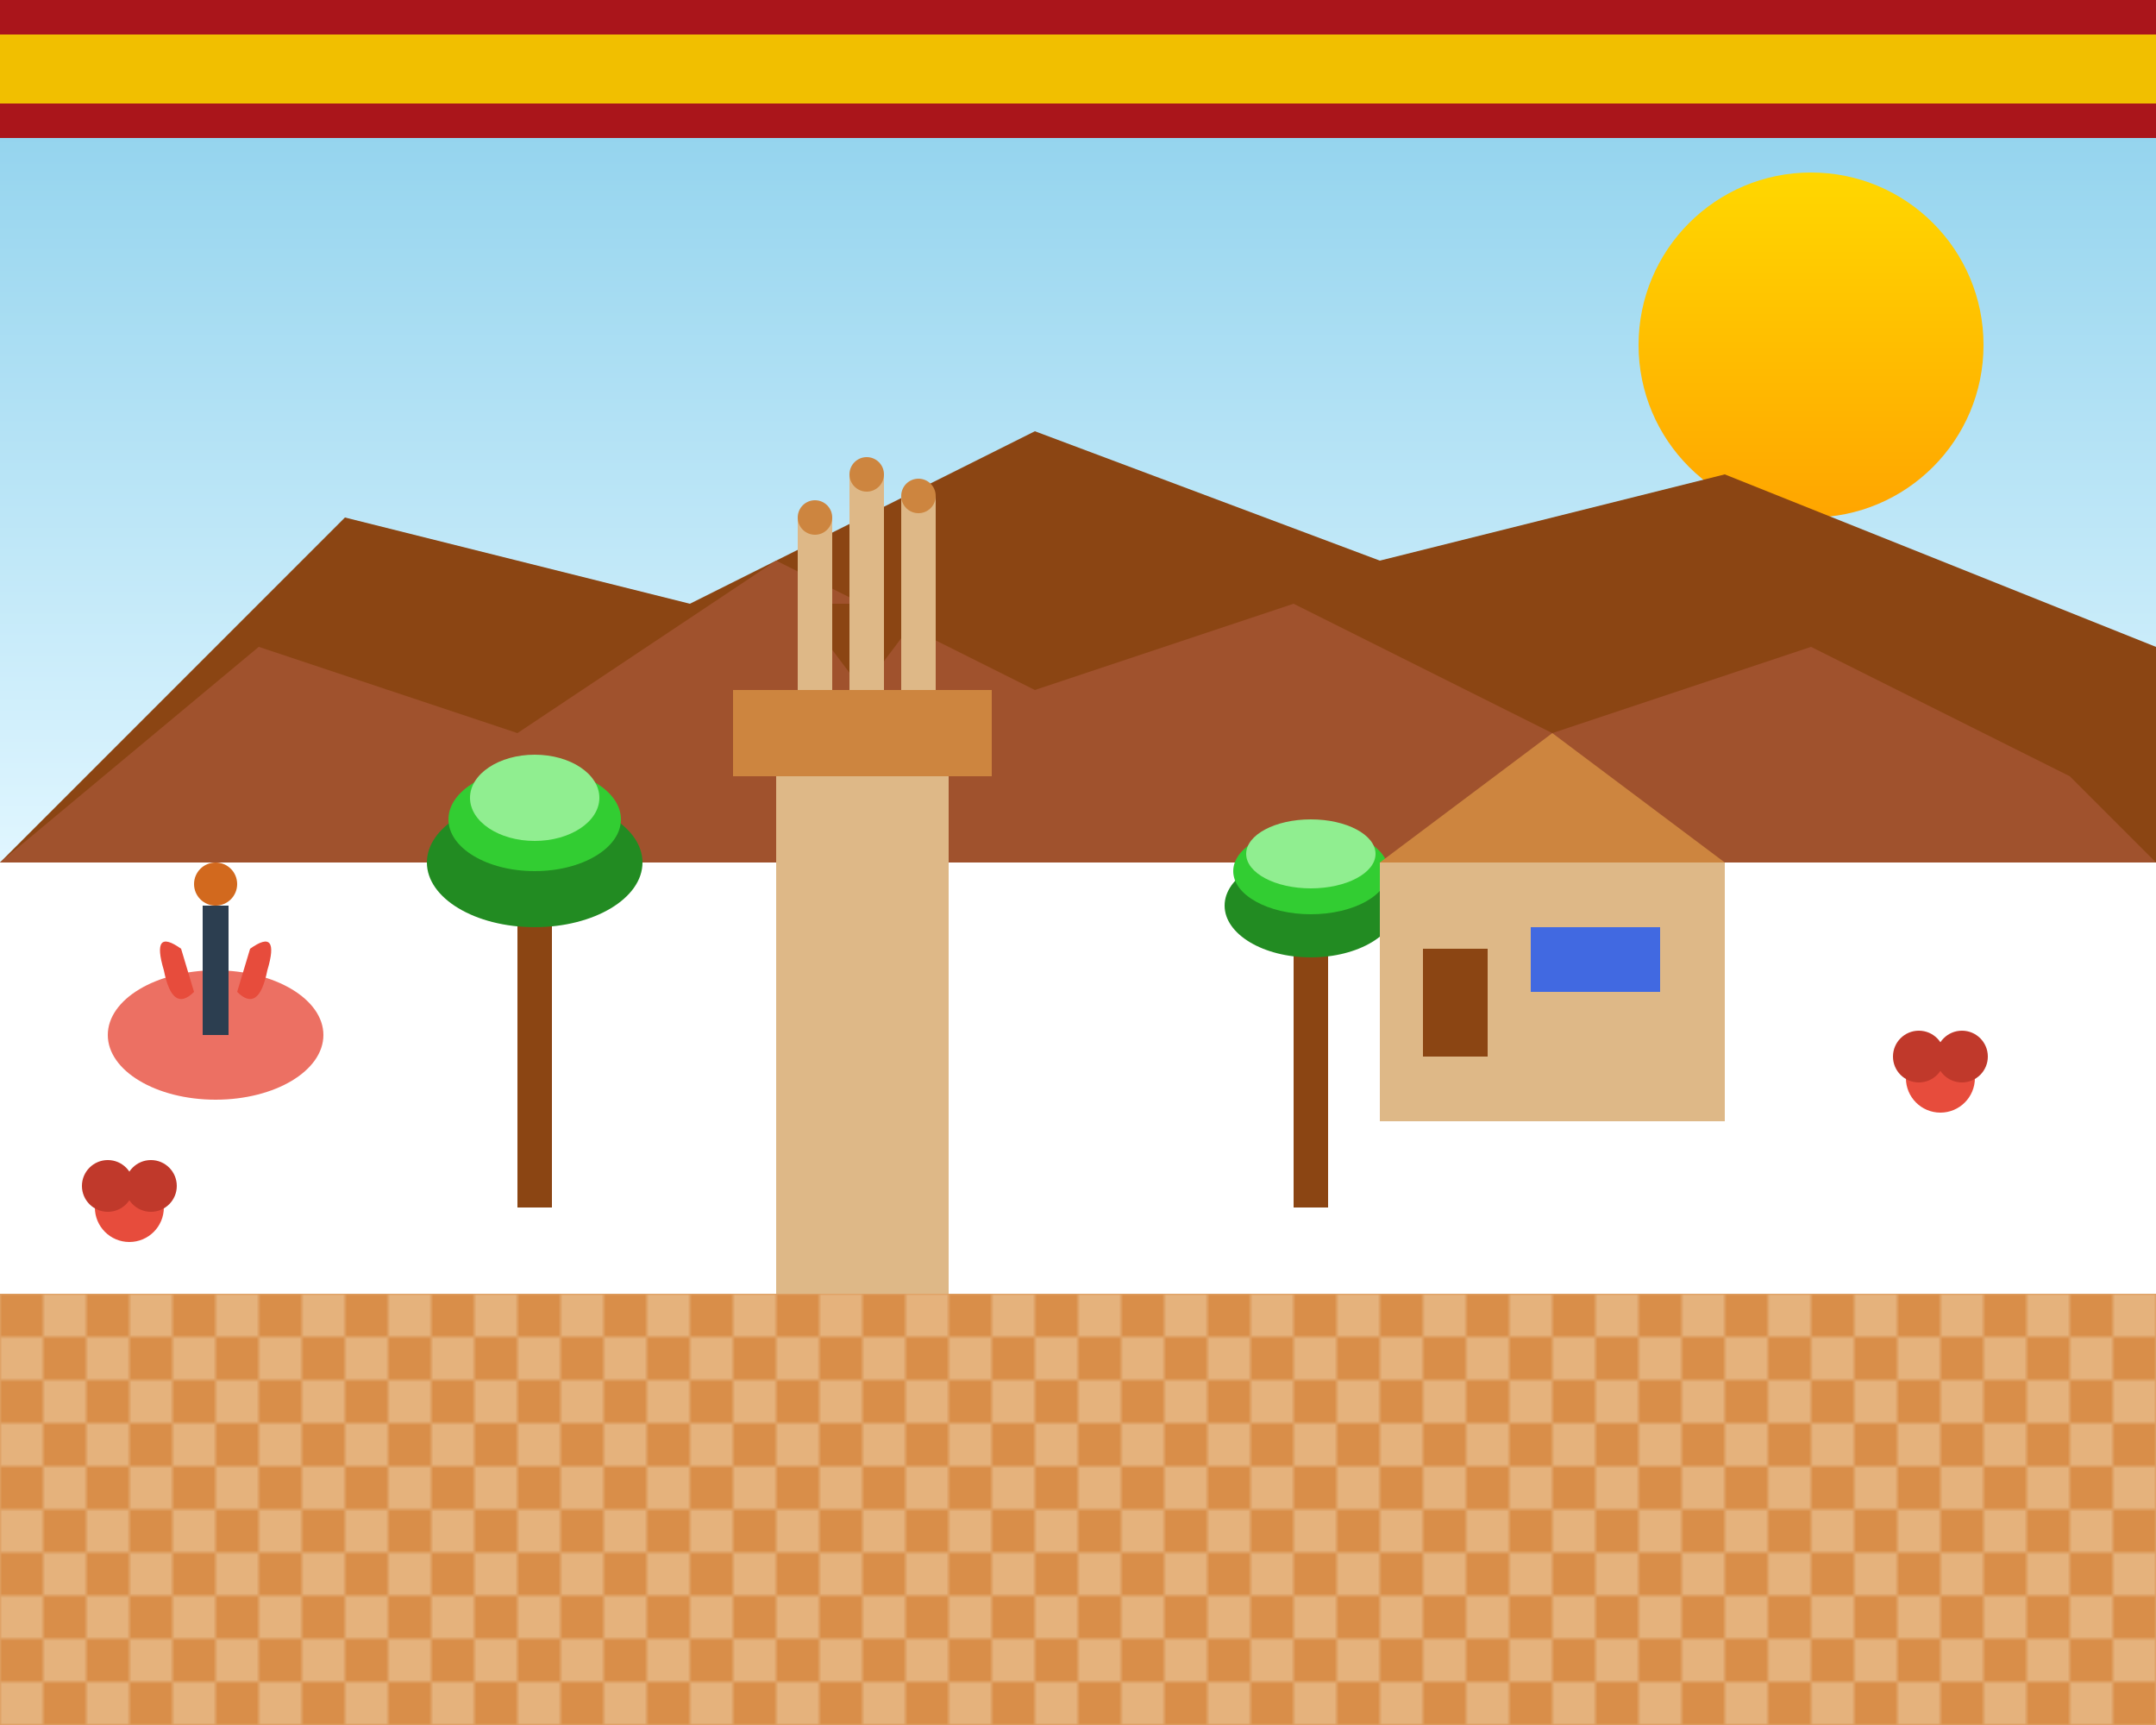
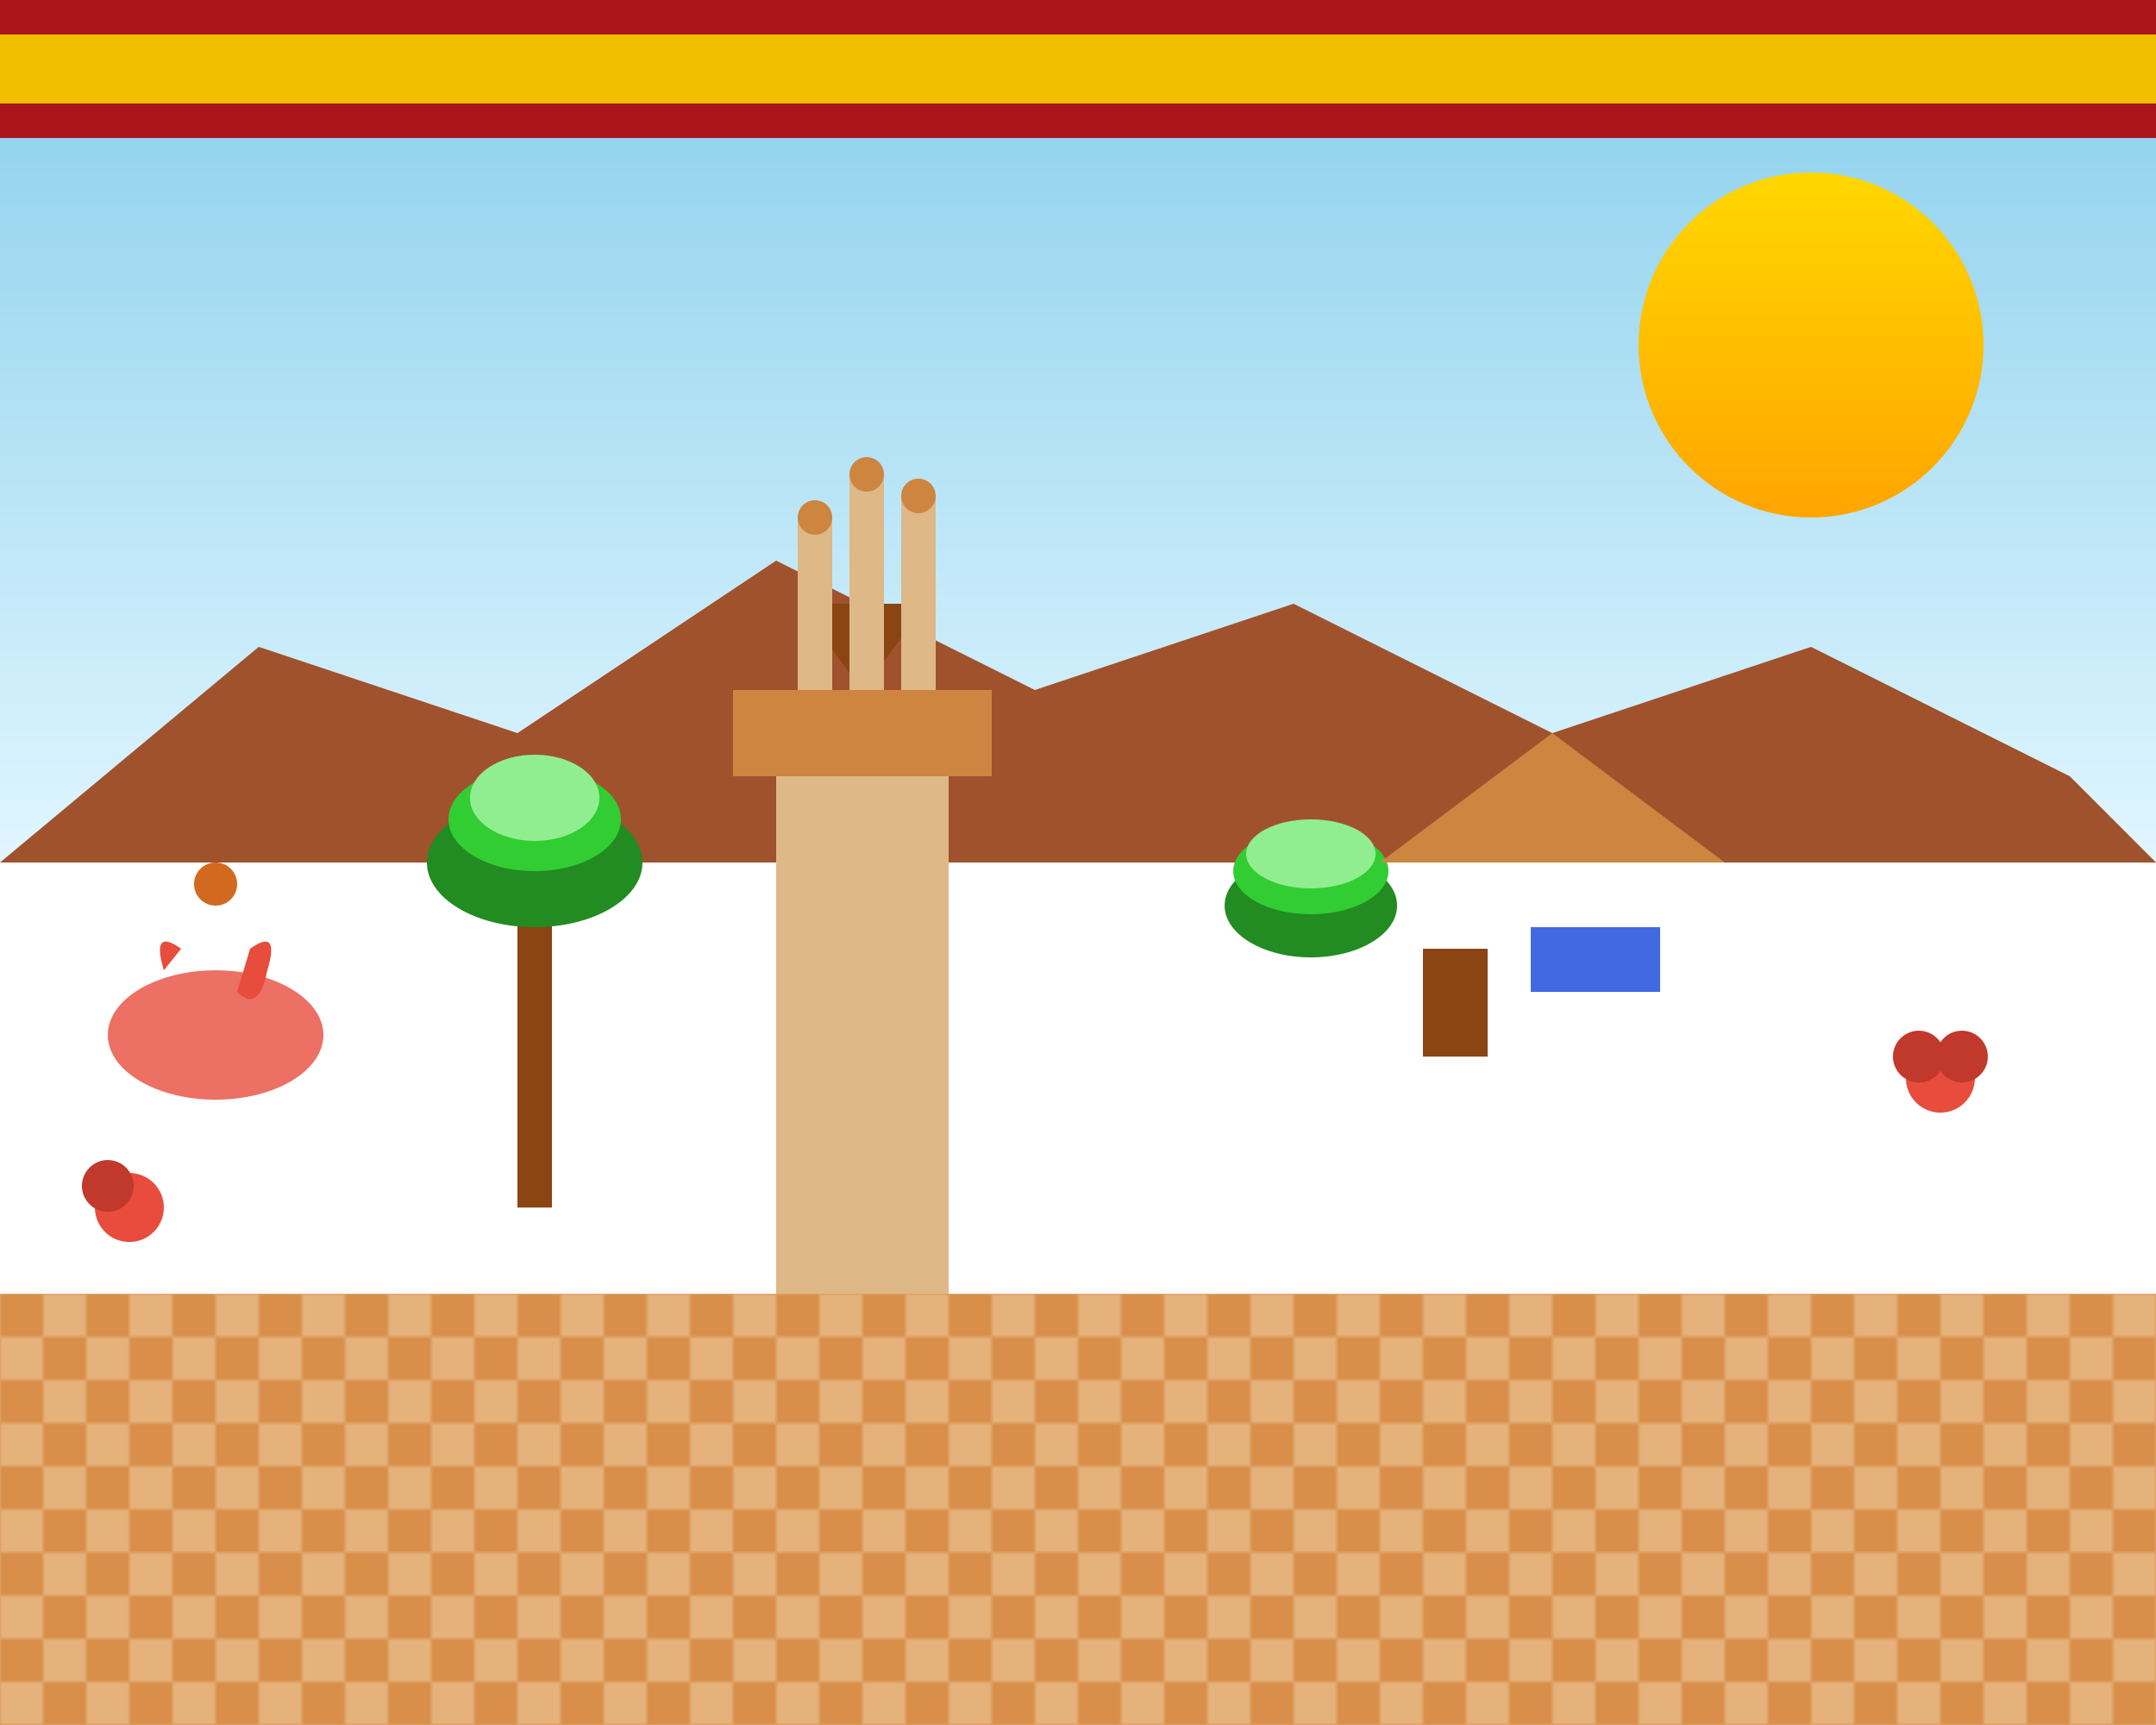
<svg xmlns="http://www.w3.org/2000/svg" width="500" height="400" viewBox="0 0 500 400" fill="none">
  <defs>
    <linearGradient id="skyGradient" x1="0%" y1="0%" x2="0%" y2="100%">
      <stop offset="0%" style="stop-color:#87CEEB;stop-opacity:1" />
      <stop offset="100%" style="stop-color:#E0F6FF;stop-opacity:1" />
    </linearGradient>
    <linearGradient id="sunGradient" x1="0%" y1="0%" x2="0%" y2="100%">
      <stop offset="0%" style="stop-color:#FFD700;stop-opacity:1" />
      <stop offset="100%" style="stop-color:#FFA500;stop-opacity:1" />
    </linearGradient>
  </defs>
  <rect width="500" height="200" fill="url(#skyGradient)" />
  <circle cx="420" cy="80" r="40" fill="url(#sunGradient)" />
-   <polygon points="0,200 80,120 160,140 240,100 320,130 400,110 500,150 500,200" fill="#8B4513" />
  <polygon points="0,200 60,150 120,170 180,130 240,160 300,140 360,170 420,150 480,180 500,200" fill="#A0522D" />
  <rect x="180" y="180" width="40" height="120" fill="#DEB887" />
  <rect x="170" y="160" width="60" height="20" fill="#CD853F" />
  <polygon points="200,160 185,140 215,140" fill="#8B4513" />
  <rect x="185" y="120" width="8" height="40" fill="#DEB887" />
  <rect x="197" y="110" width="8" height="50" fill="#DEB887" />
  <rect x="209" y="115" width="8" height="45" fill="#DEB887" />
  <circle cx="189" cy="120" r="4" fill="#CD853F" />
  <circle cx="201" cy="110" r="4" fill="#CD853F" />
  <circle cx="213" cy="115" r="4" fill="#CD853F" />
  <rect x="120" y="200" width="8" height="80" fill="#8B4513" />
  <ellipse cx="124" cy="200" rx="25" ry="15" fill="#228B22" />
  <ellipse cx="124" cy="190" rx="20" ry="12" fill="#32CD32" />
  <ellipse cx="124" cy="185" rx="15" ry="10" fill="#90EE90" />
-   <rect x="300" y="210" width="8" height="70" fill="#8B4513" />
  <ellipse cx="304" cy="210" rx="20" ry="12" fill="#228B22" />
  <ellipse cx="304" cy="202" rx="18" ry="10" fill="#32CD32" />
  <ellipse cx="304" cy="198" rx="15" ry="8" fill="#90EE90" />
  <rect x="0" y="300" width="500" height="100" fill="#F4A460" />
  <pattern id="tiles" patternUnits="userSpaceOnUse" width="20" height="20">
    <rect width="20" height="20" fill="#DEB887" />
    <rect x="0" y="0" width="10" height="10" fill="#CD853F" />
    <rect x="10" y="10" width="10" height="10" fill="#CD853F" />
  </pattern>
  <rect x="0" y="300" width="500" height="100" fill="url(#tiles)" opacity="0.7" />
-   <rect x="320" y="200" width="80" height="60" fill="#DEB887" />
  <polygon points="320,200 360,170 400,200" fill="#CD853F" />
  <rect x="330" y="220" width="15" height="25" fill="#8B4513" />
  <rect x="355" y="215" width="20" height="15" fill="#4169E1" />
  <rect x="365" y="215" width="20" height="15" fill="#4169E1" />
  <g transform="translate(50,200)">
    <ellipse cx="0" cy="40" rx="25" ry="15" fill="#E74C3C" opacity="0.8" />
-     <rect x="-3" y="10" width="6" height="30" fill="#2C3E50" />
    <circle cx="0" cy="5" r="5" fill="#D2691E" />
-     <path d="M-8,20 Q-15,15 -12,25 Q-10,35 -5,30" fill="#E74C3C" />
+     <path d="M-8,20 Q-15,15 -12,25 " fill="#E74C3C" />
    <path d="M8,20 Q15,15 12,25 Q10,35 5,30" fill="#E74C3C" />
  </g>
  <rect x="0" y="0" width="500" height="8" fill="#AA151B" />
  <rect x="0" y="8" width="500" height="16" fill="#F1BF00" />
  <rect x="0" y="24" width="500" height="8" fill="#AA151B" />
  <circle cx="450" cy="250" r="8" fill="#E74C3C" />
  <circle cx="445" cy="245" r="6" fill="#C0392B" />
  <circle cx="455" cy="245" r="6" fill="#C0392B" />
  <circle cx="30" cy="280" r="8" fill="#E74C3C" />
  <circle cx="25" cy="275" r="6" fill="#C0392B" />
-   <circle cx="35" cy="275" r="6" fill="#C0392B" />
</svg>